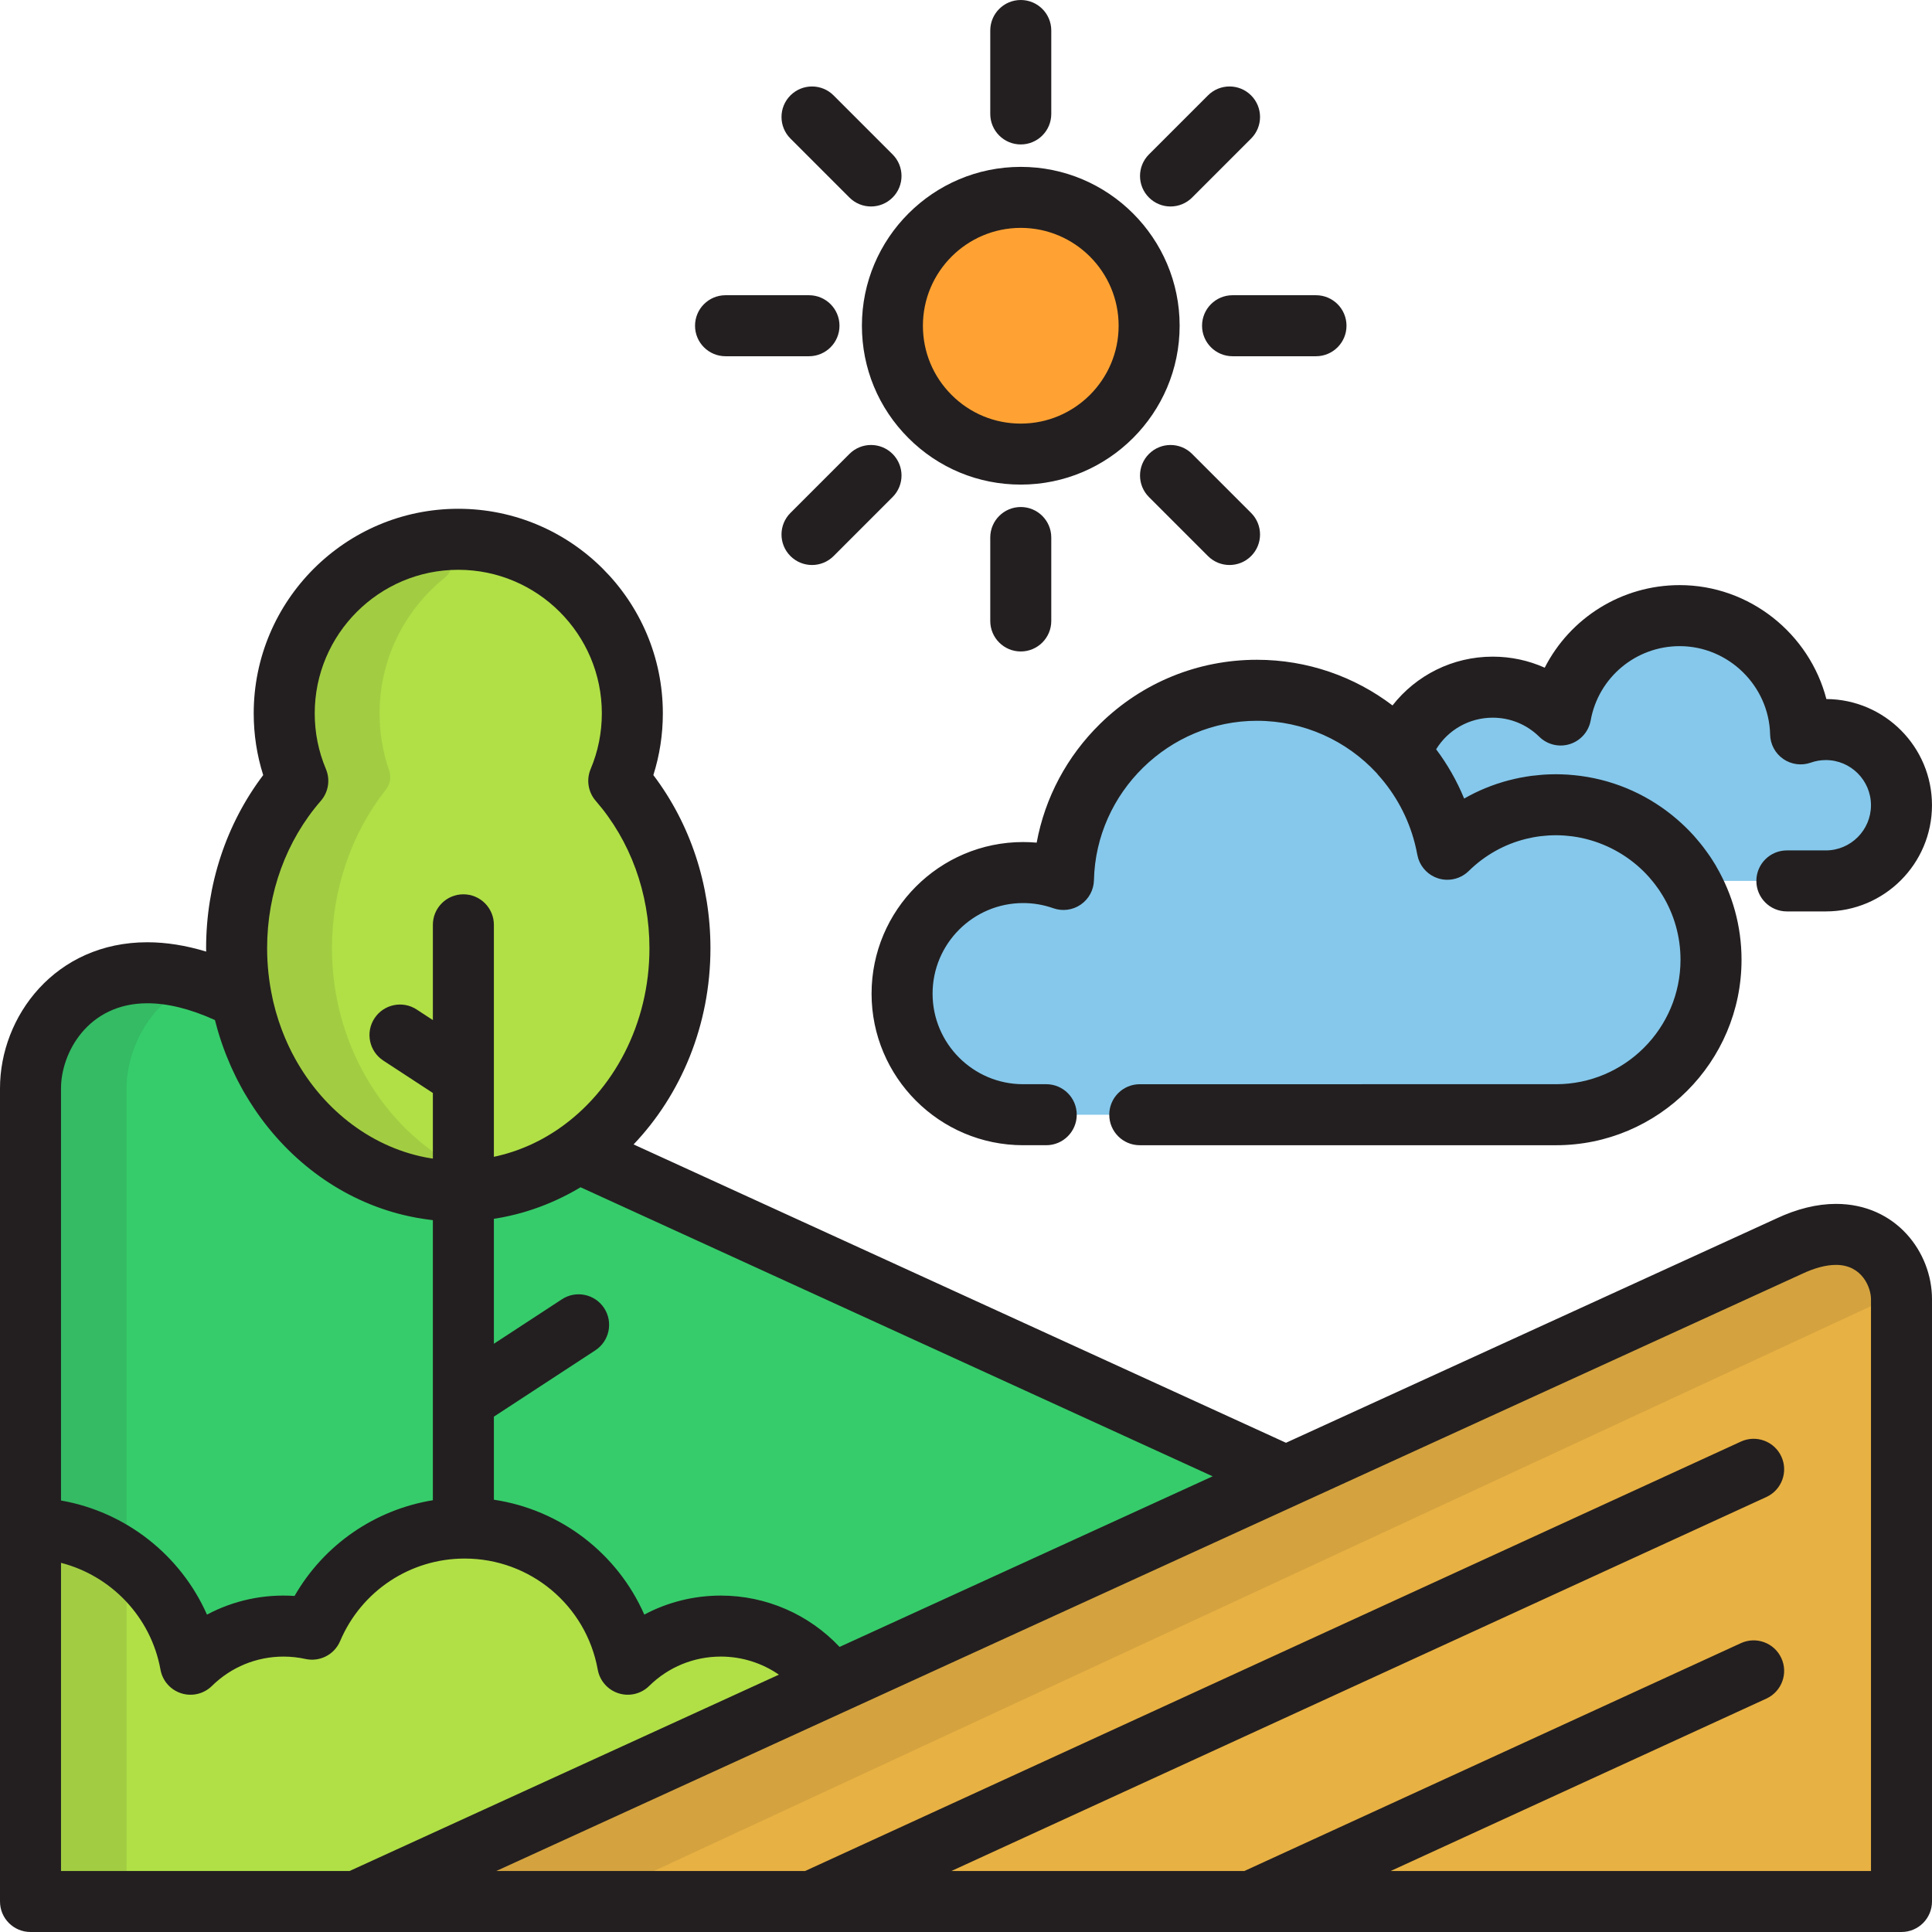
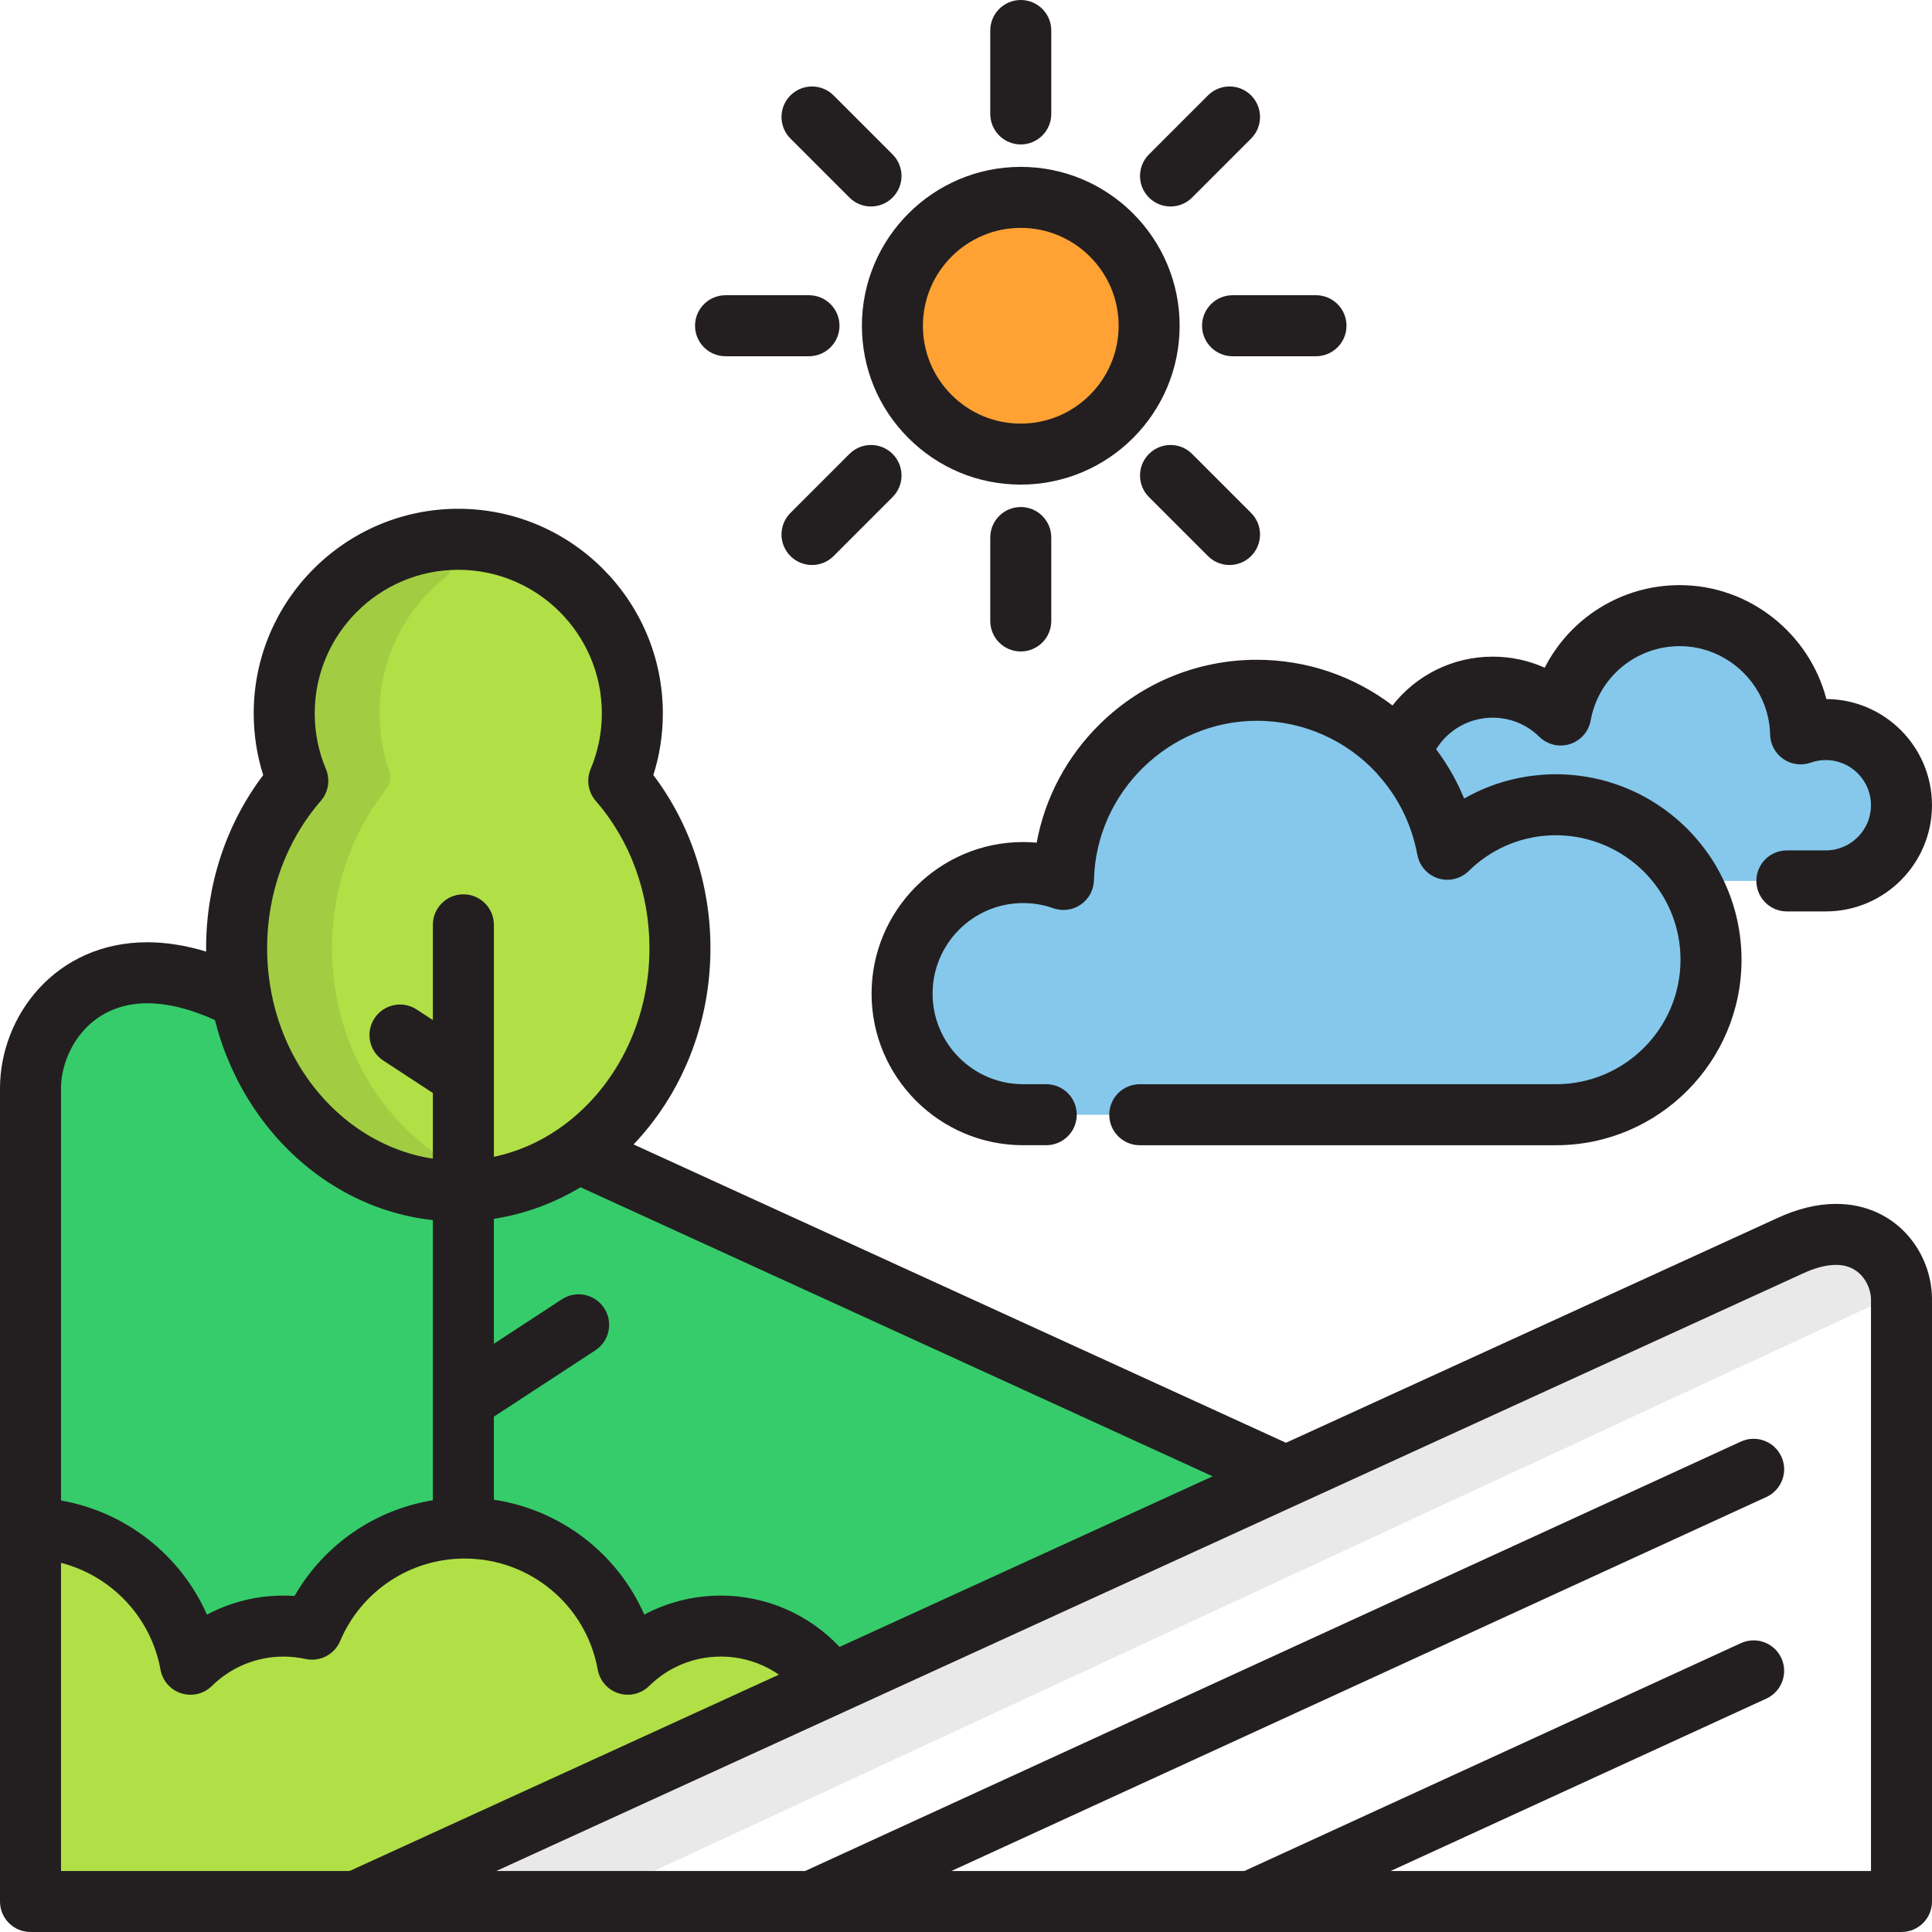
<svg xmlns="http://www.w3.org/2000/svg" version="1.1" id="Layer_1" x="0px" y="0px" viewBox="0 0 512 512" style="enable-background:new 0 0 512 512;" xml:space="preserve">
  <path style="fill:#FFA233;" d="M246.462,110.374c6.154,6.157,14.659,9.965,24.052,9.965c18.789,0,34.018-15.232,34.018-34.018  c0-18.788-15.231-34.016-34.018-34.016c-18.787,0-34.016,15.228-34.016,34.016C236.498,95.716,240.305,104.218,246.462,110.374" />
  <g>
    <path style="fill:#85C8EB;" d="M302.05,295.41h110.318c22.682,0,41.071-18.392,41.071-41.073c0-22.683-18.389-41.073-41.071-41.073   c-11.225,0-21.393,4.507-28.809,11.804c-4.322-23.957-25.264-42.135-50.463-42.135c-27.94,0-50.649,22.341-51.268,50.136   c-3.341-1.181-6.935-1.83-10.683-1.83c-17.719,0-32.085,14.366-32.085,32.087c0,17.718,14.364,32.084,32.085,32.084h6.12" />
    <path style="fill:#85C8EB;" d="M447.728,233.451c-7.152-12.08-20.305-20.188-35.361-20.188c-11.225,0-21.393,4.507-28.809,11.804   c-1.729-9.593-6.132-18.255-12.399-25.196c3.335-10.31,13.009-17.768,24.429-17.768c7.013,0,13.368,2.819,18.004,7.377   c2.702-14.973,15.793-26.334,31.546-26.334c17.465,0,31.659,13.962,32.046,31.336c2.089-0.741,4.334-1.145,6.676-1.145   c11.076,0,20.054,8.981,20.054,20.053c0,11.077-8.978,20.057-20.054,20.057h-10.319" />
  </g>
  <path style="fill:#B0E046;" d="M163.977,206.933c2.315-5.5,3.598-11.543,3.598-17.887c0-25.478-20.652-46.129-46.128-46.129  S75.32,163.569,75.32,189.047c0,6.343,1.282,12.386,3.599,17.889c-10.038,11.543-16.216,27.156-16.216,44.359  c0,35.537,26.303,64.345,58.744,64.345c32.446,0,58.745-28.809,58.745-64.345C180.192,234.092,174.018,218.478,163.977,206.933z" />
  <g style="opacity:0.1;">
    <path style="fill:#231F20;" d="M119.403,146.678c-1.012-2.237-3.406-3.509-5.827-3.088c-22.167,3.829-38.256,22.946-38.256,45.457   c0,6.198,1.21,12.217,3.599,17.889c-10.457,12.024-16.216,27.778-16.216,44.359c0,30.516,19.806,57.043,47.096,63.075   c0.389,0.086,0.779,0.128,1.164,0.128c2.077,0,4.017-1.206,4.905-3.161c1.052-2.316,0.341-5.054-1.707-6.567   c-16.391-12.093-26.177-32.083-26.177-53.475c0-15.438,5.074-30.365,14.287-42.032c1.14-1.444,1.464-3.369,0.861-5.107   c-1.68-4.839-2.532-9.922-2.532-15.109c0-13.988,6.297-27.092,17.276-35.952C119.789,151.554,120.417,148.915,119.403,146.678z" />
  </g>
  <path style="fill:#36CC6B;" d="M153.174,305.436c-9.152,6.447-20.036,10.203-31.727,10.203c-28.261,0-51.855-21.865-57.469-50.994  l-2.606-1.191c-35.513-16.767-53.287,7.357-53.287,24.955v215.504h86.331L340.799,391.24L153.174,305.436z" />
  <path style="fill:#B0E046;" d="M191.039,430.93c-9.616,0-18.325,3.857-24.675,10.11c-3.704-20.52-21.642-36.089-43.226-36.089  c-18.183,0-33.768,11.052-40.445,26.8c-2.427-0.529-4.949-0.82-7.534-0.82c-9.613,0-18.324,3.857-24.675,10.11  c-3.655-20.257-21.185-35.679-42.4-36.072v98.946h6.135h27.927h15.73h36.538l125.753-57.509  C213.848,437.068,203.164,430.93,191.039,430.93z" />
-   <path style="fill:#E8B143;" d="M474.053,330.301L94.417,503.914h409.498V344.287C503.915,334.424,493.955,320.905,474.053,330.301z" />
  <g>
    <path style="fill:#231F20;" d="M484.01,185.255c-4.482-17.29-20.343-30.193-38.873-30.193c-15.424,0-29.068,8.732-35.77,21.884   c-4.284-1.918-8.958-2.928-13.78-2.928c-10.624,0-20.296,4.926-26.557,12.928c-10.038-7.629-22.53-12.098-35.937-12.098   c-15.626,0-30.378,6.021-41.536,16.954c-8.823,8.643-14.624,19.591-16.829,31.509c-1.189-0.107-2.384-0.158-3.584-0.158   c-22.15,0-40.169,18.021-40.169,40.172c0,22.148,18.019,40.169,40.169,40.169h6.12c4.466,0,8.084-3.618,8.084-8.084   s-3.618-8.084-8.084-8.084h-6.12c-13.233,0-24-10.766-24-24c0-13.235,10.766-24.004,24-24.004c2.732,0,5.42,0.46,7.988,1.369   c2.448,0.866,5.157,0.503,7.289-0.97c2.133-1.472,3.431-3.88,3.488-6.472c0.517-23.287,19.89-42.232,43.185-42.232   c12.447,0,23.816,5.284,31.765,13.895c0.1,0.125,0.19,0.258,0.299,0.378c4.681,5.184,8.008,11.376,9.742,18.057   c0.043,0.166,0.084,0.334,0.125,0.5c0.216,0.873,0.412,1.75,0.572,2.638l0.003,0.018c0.044,0.244,0.114,0.475,0.18,0.711   c0.033,0.122,0.054,0.248,0.093,0.368c0.001,0.005,0.004,0.011,0.006,0.016c0.805,2.443,2.736,4.382,5.23,5.174   c0.715,0.226,1.445,0.349,2.174,0.374c2.185,0.073,4.342-0.741,5.943-2.316c4.272-4.204,9.491-7.109,15.165-8.514   c2.579-0.638,5.253-0.967,7.973-0.967c0.673,0,1.343,0.026,2.01,0.067c0.146,0.009,0.29,0.023,0.434,0.033   c0.578,0.044,1.154,0.099,1.727,0.174c0.077,0.01,0.153,0.019,0.23,0.029c6.349,0.867,12.305,3.581,17.123,7.721   c0.002,0.002,0.004,0.004,0.008,0.006c0.518,0.446,1.023,0.91,1.514,1.388c0.025,0.024,0.05,0.047,0.074,0.071   c0.478,0.468,0.941,0.953,1.391,1.451c0.096,0.107,0.188,0.217,0.281,0.324c0.317,0.359,0.625,0.727,0.926,1.101   c0.157,0.196,0.314,0.393,0.466,0.593c0.246,0.32,0.484,0.648,0.718,0.978c0.142,0.199,0.289,0.396,0.427,0.599   c0.326,0.481,0.638,0.973,0.94,1.475c2.992,4.964,4.718,10.775,4.718,16.981c0,18.189-14.798,32.988-32.987,32.988H302.05   c-4.466,0-8.084,3.618-8.084,8.084s3.618,8.084,8.084,8.084h110.318c27.105,0,49.155-22.052,49.155-49.156   c0-8.952-2.417-17.344-6.615-24.581c-0.072-0.141-0.14-0.285-0.222-0.423c-0.068-0.115-0.146-0.223-0.216-0.337   c-0.435-0.72-0.886-1.431-1.356-2.127c-0.25-0.37-0.515-0.727-0.774-1.088c-0.294-0.411-0.591-0.819-0.897-1.22   c-0.271-0.355-0.544-0.703-0.825-1.049c-0.371-0.459-0.753-0.91-1.14-1.355c-0.216-0.248-0.425-0.501-0.646-0.745   c-0.63-0.696-1.281-1.372-1.949-2.033c-0.114-0.112-0.233-0.22-0.348-0.332c-0.641-0.621-1.3-1.223-1.974-1.809   c-0.072-0.063-0.144-0.126-0.218-0.189c-7.033-6.041-15.782-10.128-25.41-11.419c-0.122-0.016-0.243-0.03-0.364-0.046   c-0.846-0.108-1.699-0.192-2.557-0.255c-0.218-0.016-0.434-0.037-0.652-0.05c-0.992-0.06-1.988-0.1-2.994-0.1   c-1.084,0-2.162,0.036-3.235,0.105c-0.662,0.043-1.315,0.123-1.971,0.192c-0.407,0.043-0.818,0.067-1.223,0.12   c-0.936,0.122-1.863,0.28-2.785,0.455c-0.121,0.023-0.244,0.036-0.363,0.059c-0.899,0.178-1.787,0.39-2.672,0.617   c-0.14,0.037-0.284,0.061-0.424,0.098c-0.926,0.246-1.84,0.527-2.748,0.826c-0.094,0.031-0.191,0.054-0.285,0.086   c-0.932,0.314-1.853,0.662-2.764,1.032c-0.066,0.027-0.134,0.047-0.199,0.074c-0.95,0.39-1.886,0.813-2.81,1.262   c-0.025,0.012-0.05,0.022-0.074,0.033c-0.902,0.441-1.79,0.915-2.666,1.412c-0.044,0.025-0.089,0.045-0.134,0.07   c-1.927-4.701-4.434-9.076-7.421-13.052c3.143-5.135,8.76-8.378,14.995-8.378c4.638,0,9.02,1.796,12.336,5.056   c2.135,2.1,5.257,2.849,8.115,1.94c2.855-0.908,4.974-3.32,5.507-6.268c2.058-11.406,11.979-19.686,23.59-19.686   c12.925,0,23.676,10.512,23.964,23.432c0.058,2.593,1.356,5.001,3.49,6.474c2.134,1.472,4.846,1.833,7.292,0.966   c1.274-0.452,2.612-0.68,3.976-0.68c6.601,0,11.97,5.369,11.97,11.969c0,6.602-5.369,11.973-11.97,11.973h-10.319   c-4.466,0-8.084,3.618-8.084,8.084c0,4.466,3.618,8.084,8.084,8.084h10.319c15.516,0,28.138-12.624,28.138-28.142   C511.999,197.928,499.458,185.337,484.01,185.255z" />
    <path style="fill:#231F20;" d="M270.514,128.424c-11.248,0-21.82-4.379-29.769-12.334c-7.951-7.951-12.33-18.524-12.33-29.767   c0-23.213,18.886-42.1,42.1-42.1c23.216,0,42.102,18.886,42.102,42.1C312.616,109.536,293.729,128.424,270.514,128.424z    M270.514,60.39c-14.299,0-25.932,11.633-25.932,25.932c0,6.925,2.698,13.438,7.597,18.336c4.897,4.9,11.408,7.598,18.335,7.598   c14.3,0,25.934-11.634,25.934-25.934C296.448,72.022,284.813,60.39,270.514,60.39z" />
    <path style="fill:#231F20;" d="M348.752,94.406h-22.111c-4.466,0-8.084-3.618-8.084-8.084s3.618-8.084,8.084-8.084h22.111   c4.465,0,8.084,3.618,8.084,8.084S353.217,94.406,348.752,94.406z" />
    <path style="fill:#231F20;" d="M214.388,94.406h-22.112c-4.466,0-8.084-3.618-8.084-8.084s3.618-8.084,8.084-8.084h22.112   c4.466,0,8.084,3.618,8.084,8.084S218.853,94.406,214.388,94.406z" />
    <path style="fill:#231F20;" d="M310.203,54.719c-2.068,0-4.138-0.789-5.716-2.367c-3.158-3.157-3.158-8.276-0.001-11.432   l15.636-15.637c3.158-3.158,8.277-3.157,11.432-0.001c3.158,3.157,3.158,8.276,0.001,11.432l-15.636,15.637   C314.341,53.929,312.271,54.719,310.203,54.719z" />
    <path style="fill:#231F20;" d="M215.192,149.731c-2.068,0-4.138-0.789-5.716-2.367c-3.158-3.157-3.158-8.276-0.001-11.432   l15.635-15.637c3.158-3.158,8.275-3.157,11.433-0.001c3.158,3.157,3.158,8.276,0.001,11.432l-15.635,15.637   C219.329,148.942,217.261,149.731,215.192,149.731z" />
    <path style="fill:#231F20;" d="M270.514,38.278L270.514,38.278c-4.466,0-8.084-3.62-8.084-8.084l0.001-22.11   c0-4.466,3.62-8.084,8.084-8.084l0,0c4.466,0,8.084,3.62,8.084,8.084l-0.001,22.11C278.598,34.658,274.977,38.278,270.514,38.278z" />
    <path style="fill:#231F20;" d="M270.514,172.645c-4.466,0-8.084-3.618-8.084-8.084v-22.112c0-4.466,3.618-8.084,8.084-8.084   c4.466,0,8.084,3.618,8.084,8.084v22.112C278.598,169.025,274.978,172.645,270.514,172.645z" />
    <path style="fill:#231F20;" d="M230.827,54.719c-2.068,0-4.138-0.789-5.717-2.367l-15.635-15.635   c-3.157-3.158-3.157-8.276,0-11.433c3.158-3.156,8.276-3.156,11.433,0l15.635,15.635c3.157,3.158,3.157,8.276,0,11.433   C234.964,53.929,232.894,54.719,230.827,54.719z" />
    <path style="fill:#231F20;" d="M325.839,149.731c-2.068,0-4.138-0.789-5.717-2.367l-15.636-15.636   c-3.157-3.158-3.157-8.276,0-11.433c3.158-3.156,8.276-3.156,11.433,0l15.636,15.636c3.157,3.158,3.157,8.276,0,11.433   C329.977,148.942,327.907,149.731,325.839,149.731z" />
    <path style="fill:#231F20;" d="M486.564,319.044c-5.046,0-10.416,1.327-15.874,3.905L340.799,382.35l-172.893-79.065   c12.548-13.174,20.37-31.606,20.37-51.99c0-16.851-5.342-32.96-15.13-45.888c1.67-5.27,2.514-10.753,2.514-16.36   c0-29.893-24.32-54.214-54.212-54.214s-54.211,24.32-54.211,54.214c0,5.607,0.844,11.091,2.515,16.362   c-9.789,12.929-15.131,29.038-15.131,45.886c0,0.298,0.017,0.591,0.02,0.887c-5.394-1.641-10.612-2.473-15.595-2.473   C14.604,249.709,0,269.387,0,288.411v116.558v98.945c0,4.466,3.618,8.084,8.084,8.084h86.331h120.7c0.01,0,0.019,0.002,0.029,0.002   c0.013,0,0.026-0.002,0.039-0.002h116.345c0.01,0,0.019,0.002,0.029,0.002c0.013,0,0.026-0.002,0.039-0.002h172.319   c4.466,0,8.084-3.618,8.084-8.084V344.287C511.999,331.878,502.485,319.044,486.564,319.044z M222.497,436.451   c-8.108-8.609-19.435-13.605-31.458-13.605c-7.186,0-14.116,1.746-20.293,5.037c-7.124-16.201-22.146-27.797-39.861-30.443v-22.013   l26.877-17.572c3.737-2.444,4.785-7.454,2.342-11.191c-2.444-3.736-7.455-4.785-11.191-2.342l-18.029,11.787v-33.115   c0.103-0.016,0.207-0.031,0.312-0.049c0.2-0.031,0.403-0.059,0.603-0.094c0.936-0.157,1.867-0.341,2.794-0.542   c0.238-0.052,0.474-0.107,0.711-0.161c0.896-0.205,1.788-0.426,2.675-0.67c0.063-0.017,0.126-0.032,0.189-0.05   c0.956-0.267,1.904-0.565,2.847-0.878c0.18-0.06,0.36-0.12,0.539-0.181c1.956-0.669,3.884-1.437,5.777-2.3   c0.057-0.027,0.115-0.052,0.174-0.079c2.163-0.994,4.285-2.107,6.351-3.351l167.504,76.601L222.497,436.451z M85.019,212.24   c2.023-2.326,2.547-5.601,1.351-8.442c-1.967-4.674-2.965-9.636-2.965-14.752c0-20.978,17.066-38.045,38.043-38.045   c20.978,0,38.044,17.067,38.044,38.045c0,5.115-0.997,10.078-2.964,14.75c-1.196,2.841-0.673,6.116,1.351,8.442   c9.177,10.551,14.23,24.422,14.23,39.056c0,20.147-9.591,37.847-23.965,47.786c-0.286,0.198-0.573,0.393-0.862,0.584   c-0.349,0.232-0.704,0.455-1.06,0.677c-0.356,0.222-0.711,0.443-1.071,0.655c-0.475,0.281-0.955,0.556-1.44,0.82   c-0.32,0.175-0.643,0.34-0.967,0.507c-0.326,0.168-0.652,0.333-0.981,0.494c-0.337,0.164-0.674,0.328-1.013,0.484   c-0.368,0.169-0.741,0.328-1.112,0.488c-0.531,0.227-1.067,0.445-1.605,0.653c-0.348,0.135-0.695,0.268-1.047,0.393   c-0.356,0.128-0.712,0.249-1.07,0.368c-0.354,0.118-0.71,0.229-1.067,0.337c-0.335,0.102-0.669,0.209-1.007,0.304   c-0.622,0.175-1.248,0.334-1.879,0.483c-0.313,0.073-0.627,0.138-0.941,0.205c-0.046,0.01-0.093,0.018-0.139,0.028v-61.475   c0-4.466-3.618-8.084-8.084-8.084c-4.466,0-8.084,3.618-8.084,8.084v25.25l-4.289-2.805c-3.738-2.444-8.747-1.393-11.191,2.342   c-2.444,3.738-1.395,8.747,2.342,11.191l13.137,8.589v17.392c-0.043-0.006-0.086-0.012-0.13-0.018   c-0.604-0.093-1.205-0.194-1.802-0.31c-0.055-0.011-0.11-0.022-0.165-0.032c-14.83-2.95-27.733-13.19-35.149-27.514   c-0.077-0.149-0.155-0.295-0.231-0.444c-0.253-0.501-0.497-1.009-0.737-1.52c-0.128-0.274-0.257-0.548-0.38-0.825   c-0.2-0.443-0.395-0.889-0.584-1.34c-0.15-0.357-0.295-0.717-0.439-1.078c-0.161-0.403-0.321-0.806-0.473-1.214   c-0.158-0.426-0.308-0.856-0.458-1.287c-0.127-0.365-0.258-0.73-0.378-1.099c-0.168-0.517-0.323-1.042-0.479-1.567   c-0.088-0.299-0.184-0.593-0.268-0.894c-0.224-0.803-0.431-1.615-0.624-2.433c-0.091-0.388-0.167-0.783-0.25-1.174   c-0.894-4.177-1.381-8.525-1.381-13.002C70.787,236.663,75.84,222.792,85.019,212.24z M39.046,265.877   c5.368,0,11.363,1.482,17.912,4.444c0.155,0.618,0.33,1.227,0.499,1.838c0.074,0.265,0.14,0.535,0.217,0.798   c0.622,2.148,1.336,4.249,2.131,6.301c0.099,0.255,0.205,0.506,0.306,0.76c0.302,0.753,0.611,1.5,0.936,2.24   c0.144,0.329,0.292,0.654,0.441,0.981c0.295,0.648,0.599,1.29,0.911,1.926c0.18,0.368,0.361,0.735,0.546,1.098   c0.291,0.567,0.592,1.127,0.896,1.685c0.22,0.405,0.437,0.813,0.664,1.213c0.25,0.439,0.512,0.869,0.771,1.301   c1.246,2.09,2.585,4.109,4.016,6.045c0.006,0.009,0.013,0.018,0.019,0.027c10,13.509,24.36,23.056,40.751,26.118   c0.13,0.024,0.259,0.052,0.389,0.075c0.672,0.121,1.346,0.226,2.023,0.326c0.397,0.059,0.794,0.113,1.193,0.165   c0.349,0.044,0.696,0.101,1.047,0.139v74.219c-15.377,2.513-28.855,11.78-36.658,25.369c-8.178-0.554-16.193,1.207-23.206,4.945   c-6.975-15.77-21.519-27.249-38.682-30.24V288.41C16.169,279.054,23.266,265.877,39.046,265.877z M16.169,414.17   c13.305,3.426,23.842,14.349,26.36,28.305c0.532,2.949,2.653,5.364,5.51,6.269c2.856,0.909,5.98,0.158,8.117-1.944   c5.099-5.021,11.848-7.787,19.003-7.787c1.927,0,3.883,0.213,5.812,0.635c3.804,0.824,7.649-1.165,9.166-4.743   c5.633-13.286,18.587-21.871,33.002-21.871c17.358,0,32.19,12.382,35.27,29.44c0.532,2.949,2.654,5.364,5.51,6.269   c2.861,0.908,5.982,0.16,8.118-1.946c5.097-5.02,11.846-7.786,19.002-7.786c5.573,0,10.915,1.712,15.375,4.792L92.655,495.829   H16.169V414.17z M495.831,495.829H368.552l99.554-45.683c4.058-1.863,5.838-6.661,3.975-10.719   c-1.863-4.057-6.658-5.838-10.719-3.975l-131.576,60.377H252.14l215.966-99.103c4.058-1.863,5.838-6.661,3.975-10.719   c-1.863-4.057-6.658-5.837-10.719-3.975L213.375,495.829h-81.842l24.971-11.42l67.029-30.653c0,0,0.002-0.001,0.004-0.002   L477.505,337.61c3.372-1.592,6.42-2.399,9.06-2.399c7.001,0,9.267,6.114,9.267,9.075v151.544H495.831z" />
  </g>
  <g style="opacity:0.1;">
-     <path style="fill:#231F20;" d="M52.554,260.007c-29.631-9.17-44.468,12.33-44.468,28.405v215.503h25.46V288.41   C33.545,277.902,39.886,265.074,52.554,260.007z" />
-   </g>
+     </g>
  <g style="opacity:0.1;">
    <polygon style="fill:#231F20;" points="154.871,504.39 128.977,496.961 495.822,327.143 503.084,342.787  " />
  </g>
  <g>
</g>
  <g>
</g>
  <g>
</g>
  <g>
</g>
  <g>
</g>
  <g>
</g>
  <g>
</g>
  <g>
</g>
  <g>
</g>
  <g>
</g>
  <g>
</g>
  <g>
</g>
  <g>
</g>
  <g>
</g>
  <g>
</g>
</svg>